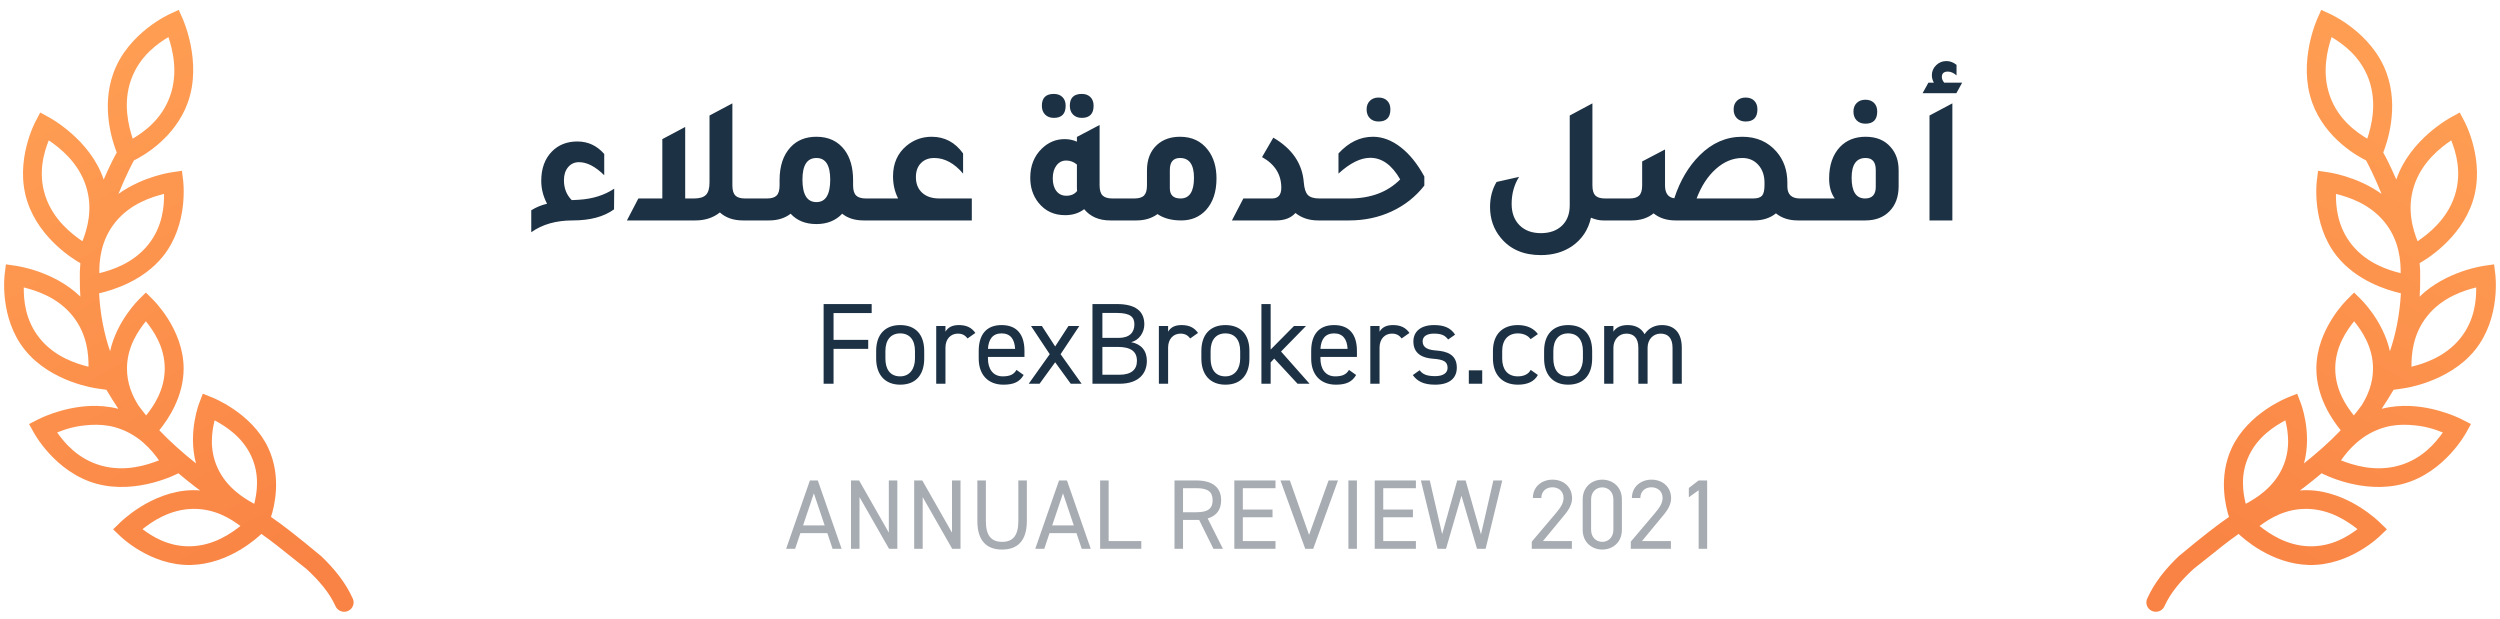
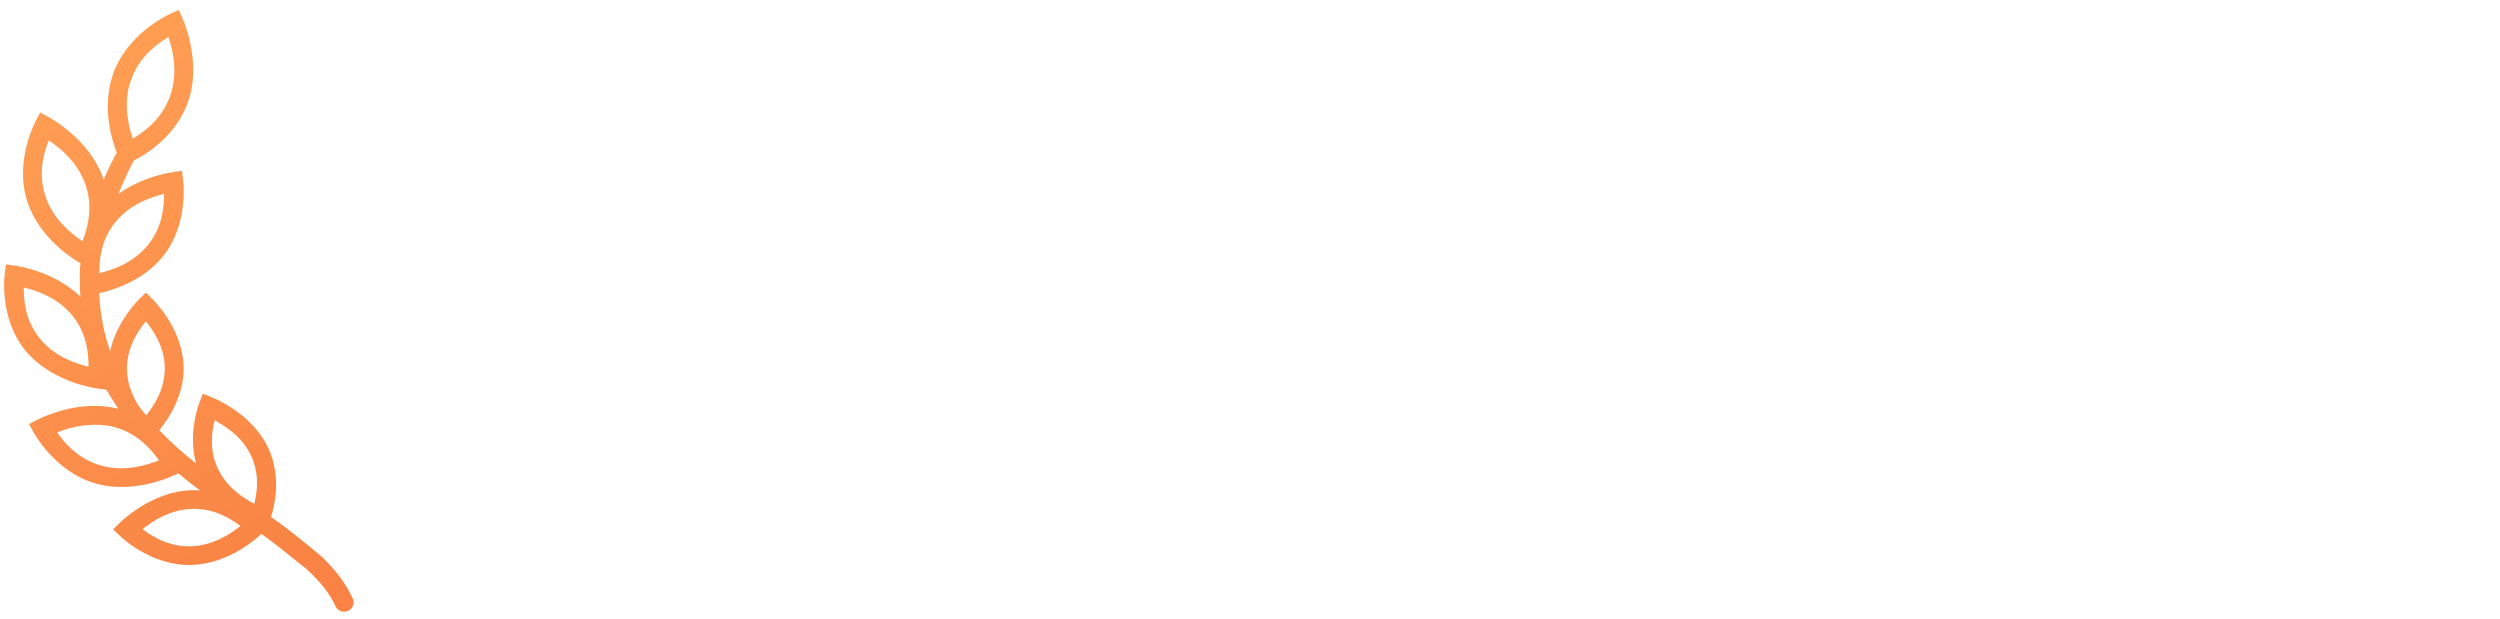
<svg xmlns="http://www.w3.org/2000/svg" width="303px" height="75px" viewBox="0 0 303 75" version="1.1">
  <title>MENA_Award_ForexBrokers.com_Annual_Review_303x75</title>
  <defs>
    <linearGradient x1="66.857%" y1="100%" x2="33.707%" y2="0%" id="linearGradient-1">
      <stop stop-color="#F98344" offset="0%" />
      <stop stop-color="#FF9F54" offset="100%" />
    </linearGradient>
    <linearGradient x1="66.857%" y1="100%" x2="33.928%" y2="0.668%" id="linearGradient-2">
      <stop stop-color="#F98344" offset="0%" />
      <stop stop-color="#FF9F54" offset="100%" />
    </linearGradient>
  </defs>
  <g id="MENA_Award_ForexBrokers.com_Annual_Review_303x75" stroke="none" stroke-width="1" fill="none" fill-rule="evenodd">
    <g id="Group-4" transform="translate(0.5, 1.196)" fill-rule="nonzero">
      <path d="M21.166,0 L20.102,0.492 C20.102,0.492 14.999,2.749 13.232,7.695 C11.74,11.872 13.154,16.035 13.65,17.29 C13.406,17.722 12.85,18.759 12.065,20.567 C10.427,15.648 5.402,13.003 5.402,13.003 L4.376,12.44 L3.833,13.47 C3.833,13.47 1.193,18.295 2.816,23.244 C4.311,27.806 8.561,30.316 9.242,30.697 C9.171,31.417 9.164,32.023 9.173,32.509 C9.166,33.384 9.194,34.074 9.238,34.752 C6.008,31.606 1.374,31.012 1.374,31.012 L0.214,30.843 L0.073,31.999 C0.073,31.999 -0.661,37.279 2.53,41.231 C5.721,45.183 11.236,45.879 11.236,45.879 L12.396,46.047 C12.849,46.805 13.333,47.592 13.845,48.352 C12.664,48.049 11.488,47.959 10.382,48.009 C6.869,48.168 4.063,49.663 4.063,49.663 L3.021,50.197 L3.585,51.215 C3.585,51.215 6.14,56.02 11.145,57.418 C16.123,58.808 21.066,56.192 21.119,56.164 C21.792,56.724 22.468,57.282 23.155,57.805 C23.353,57.956 23.551,58.095 23.75,58.244 C23.42,58.219 23.084,58.206 22.741,58.215 C17.8,58.345 14.048,62.145 14.048,62.145 L13.21,62.96 L14.055,63.768 C14.055,63.768 17.729,67.407 22.67,67.278 C27.266,67.157 30.702,63.973 31.178,63.514 C32.483,64.434 33.201,65.013 36.634,67.754 C38.215,69.205 39.451,70.684 40.166,72.276 C40.332,72.646 40.685,72.901 41.092,72.943 C41.498,72.986 41.897,72.81 42.138,72.483 C42.379,72.155 42.424,71.725 42.258,71.355 C41.404,69.454 40.076,67.786 38.454,66.233 C35.49,63.768 33.868,62.506 32.347,61.457 C32.739,60.242 33.666,56.636 32.011,53.095 C30.004,48.796 25.169,46.957 25.169,46.957 L24.083,46.519 L23.667,47.606 C23.667,47.606 22.233,51.182 23.256,54.969 C21.692,53.716 20.182,52.399 18.805,50.95 C19.91,49.599 21.756,46.859 21.756,43.472 C21.756,38.659 17.987,35.066 17.987,35.066 L17.178,34.262 L16.369,35.066 C16.369,35.066 13.666,37.654 12.841,41.373 C12.12,39.263 11.652,36.94 11.511,34.353 C13.237,33.959 16.87,32.824 19.236,29.894 C22.427,25.941 21.693,20.662 21.693,20.662 L21.552,19.506 L20.392,19.674 C20.392,19.674 16.891,20.122 13.854,22.305 C14.778,20.028 15.548,18.584 15.736,18.244 C16.593,17.826 20.681,15.656 22.268,11.216 C24.034,6.27 21.635,1.067 21.635,1.067 L21.166,0 Z M19.914,3.299 C20.39,4.749 21.15,7.543 20.108,10.461 C19.082,13.334 16.858,14.85 15.586,15.611 C15.11,14.162 14.349,11.368 15.392,8.45 C16.418,5.576 18.641,4.06 19.914,3.299 Z M5.411,15.813 C6.672,16.673 8.955,18.408 9.906,21.311 C10.843,24.169 10.026,26.678 9.488,28.042 C8.227,27.181 5.944,25.446 4.993,22.544 C4.056,19.686 4.873,17.177 5.411,15.813 Z M19.384,22.305 C19.394,23.744 19.252,26.241 17.448,28.476 C15.612,30.75 12.998,31.55 11.538,31.913 C11.527,30.475 11.67,27.975 13.476,25.739 C15.312,23.466 17.925,22.668 19.384,22.305 Z M2.382,33.642 C3.842,34.006 6.455,34.804 8.29,37.077 C10.096,39.313 10.239,41.812 10.228,43.25 C8.768,42.887 6.154,42.087 4.318,39.814 C2.514,37.579 2.372,35.081 2.382,33.642 Z M17.178,37.741 C18.061,38.839 19.467,40.82 19.467,43.472 C19.467,46.091 18.098,48.048 17.213,49.154 C16.889,48.757 16.574,48.35 16.27,47.934 C15.563,46.811 14.889,45.307 14.889,43.472 C14.889,40.82 16.294,38.839 17.178,37.741 Z M25.513,49.749 C26.778,50.429 28.836,51.695 29.935,54.048 C31.013,56.355 30.642,58.537 30.317,59.869 C29.052,59.19 26.995,57.924 25.896,55.571 C24.817,53.264 25.188,51.082 25.513,49.749 Z M10.512,50.301 C11.472,50.248 12.472,50.316 13.434,50.584 C16.302,51.385 17.928,53.407 18.771,54.599 C17.357,55.154 14.681,56.049 11.766,55.234 C8.898,54.433 7.272,52.412 6.428,51.22 C7.376,50.847 8.559,50.407 10.512,50.301 Z M22.802,60.482 C25.527,60.41 27.509,61.707 28.638,62.557 C27.485,63.466 25.383,64.94 22.61,65.013 C19.884,65.084 17.9,63.786 16.771,62.936 C17.923,62.028 20.027,60.556 22.802,60.482 Z" id="Shape" fill="url(#linearGradient-1)" />
-       <path d="M280.809,0 L279.745,0.492 C279.745,0.492 274.642,2.749 272.875,7.695 C271.383,11.872 272.797,16.035 273.293,17.29 C273.049,17.722 272.493,18.759 271.708,20.567 C270.07,15.648 265.045,13.003 265.045,13.003 L264.019,12.44 L263.476,13.47 C263.476,13.47 260.836,18.295 262.459,23.244 C263.954,27.806 268.204,30.316 268.885,30.697 C268.814,31.417 268.807,32.023 268.816,32.509 C268.809,33.384 268.837,34.074 268.881,34.752 C265.651,31.606 261.017,31.012 261.017,31.012 L259.857,30.843 L259.716,31.999 C259.716,31.999 258.982,37.279 262.172,41.231 C265.364,45.183 270.879,45.879 270.879,45.879 L272.039,46.047 C272.492,46.805 272.976,47.592 273.488,48.352 C272.307,48.049 271.131,47.959 270.025,48.009 C266.512,48.168 263.706,49.663 263.706,49.663 L262.664,50.197 L263.228,51.215 C263.228,51.215 265.783,56.02 270.788,57.418 C275.766,58.808 280.709,56.192 280.762,56.164 C281.435,56.724 282.111,57.282 282.798,57.805 C282.996,57.956 283.194,58.095 283.393,58.244 C283.063,58.219 282.727,58.206 282.384,58.215 C277.443,58.345 273.691,62.145 273.691,62.145 L272.853,62.96 L273.698,63.768 C273.698,63.768 277.372,67.407 282.313,67.278 C286.909,67.157 290.345,63.973 290.821,63.514 C292.126,64.434 292.844,65.013 296.277,67.754 C297.858,69.205 299.094,70.684 299.809,72.276 C299.975,72.646 300.328,72.901 300.735,72.943 C301.141,72.986 301.54,72.81 301.781,72.483 C302.022,72.155 302.067,71.725 301.901,71.355 C301.047,69.454 299.719,67.786 298.097,66.233 C295.133,63.768 293.511,62.506 291.99,61.457 C292.382,60.242 293.309,56.636 291.654,53.095 C289.647,48.796 284.812,46.957 284.812,46.957 L283.726,46.519 L283.31,47.606 C283.31,47.606 281.876,51.182 282.899,54.969 C281.335,53.716 279.825,52.399 278.448,50.95 C279.553,49.599 281.399,46.859 281.399,43.472 C281.399,38.659 277.63,35.066 277.63,35.066 L276.821,34.262 L276.011,35.066 C276.011,35.066 273.309,37.654 272.484,41.373 C271.763,39.263 271.295,36.94 271.154,34.353 C272.88,33.959 276.513,32.824 278.879,29.894 C282.07,25.941 281.336,20.662 281.336,20.662 L281.195,19.506 L280.035,19.674 C280.035,19.674 276.534,20.122 273.497,22.305 C274.421,20.028 275.191,18.584 275.379,18.244 C276.236,17.826 280.324,15.656 281.911,11.216 C283.677,6.27 281.278,1.067 281.278,1.067 L280.809,0 Z M279.557,3.299 C280.033,4.749 280.793,7.543 279.751,10.461 C278.725,13.334 276.501,14.85 275.229,15.611 C274.753,14.162 273.992,11.368 275.035,8.45 C276.061,5.576 278.284,4.06 279.557,3.299 Z M265.054,15.813 C266.315,16.673 268.598,18.408 269.549,21.311 C270.486,24.169 269.669,26.678 269.131,28.042 C267.87,27.181 265.587,25.446 264.636,22.544 C263.699,19.686 264.516,17.177 265.054,15.813 Z M279.027,22.305 C279.037,23.744 278.895,26.241 277.091,28.476 C275.255,30.75 272.641,31.55 271.181,31.913 C271.17,30.475 271.313,27.975 273.119,25.739 C274.955,23.466 277.567,22.668 279.027,22.305 Z M262.025,33.642 C263.485,34.006 266.098,34.804 267.933,37.077 C269.739,39.313 269.882,41.812 269.871,43.25 C268.411,42.887 265.797,42.087 263.961,39.814 C262.157,37.579 262.015,35.081 262.025,33.642 Z M276.821,37.741 C277.704,38.839 279.11,40.82 279.11,43.472 C279.11,46.091 277.741,48.048 276.856,49.154 C276.532,48.757 276.217,48.35 275.913,47.934 C275.206,46.811 274.532,45.307 274.532,43.472 C274.532,40.82 275.937,38.839 276.821,37.741 Z M285.156,49.749 C286.421,50.429 288.479,51.695 289.578,54.048 C290.656,56.355 290.285,58.537 289.96,59.869 C288.695,59.19 286.638,57.924 285.539,55.571 C284.46,53.264 284.831,51.082 285.156,49.749 Z M270.155,50.301 C271.115,50.248 272.115,50.316 273.076,50.584 C275.945,51.385 277.571,53.407 278.414,54.599 C277,55.154 274.324,56.049 271.409,55.234 C268.541,54.433 266.915,52.412 266.071,51.22 C267.019,50.847 268.202,50.407 270.155,50.301 Z M282.445,60.482 C285.17,60.41 287.152,61.707 288.281,62.557 C287.128,63.466 285.026,64.94 282.253,65.013 C279.527,65.084 277.543,63.786 276.414,62.936 C277.566,62.028 279.67,60.556 282.445,60.482 Z" id="Shape" fill="url(#linearGradient-2)" transform="translate(280.821, 36.475) scale(-1, 1) translate(-280.821, -36.475) " />
      <g id="Group" transform="translate(30.613, 6.76)">
-         <path d="M65.259,58.555 L65.895,56.659 L69.159,56.659 L69.795,58.555 L70.887,58.555 L68.007,50.275 L67.047,50.275 L64.167,58.555 L65.259,58.555 Z M68.835,55.723 L66.219,55.723 L67.527,51.835 L68.835,55.723 Z M73.06,58.555 L73.06,52.291 L76.636,58.555 L77.644,58.555 L77.644,50.275 L76.612,50.275 L76.612,56.599 L73.012,50.275 L72.028,50.275 L72.028,58.555 L73.06,58.555 Z M80.717,58.555 L80.717,52.291 L84.293,58.555 L85.301,58.555 L85.301,50.275 L84.269,50.275 L84.269,56.599 L80.669,50.275 L79.685,50.275 L79.685,58.555 L80.717,58.555 Z M90.342,58.651 C92.178,58.651 93.342,57.631 93.342,55.183 L93.342,50.275 L92.31,50.275 L92.31,55.195 C92.31,57.007 91.614,57.715 90.342,57.715 C89.07,57.715 88.374,57.007 88.374,55.195 L88.374,50.275 L87.342,50.275 L87.342,55.195 C87.342,57.631 88.506,58.651 90.342,58.651 Z M95.454,58.555 L96.09,56.659 L99.354,56.659 L99.99,58.555 L101.082,58.555 L98.202,50.275 L97.242,50.275 L94.362,58.555 L95.454,58.555 Z M99.03,55.723 L96.414,55.723 L97.722,51.835 L99.03,55.723 Z M107.215,58.555 L107.215,57.619 L103.255,57.619 L103.255,50.275 L102.223,50.275 L102.223,58.555 L107.215,58.555 Z M112.269,58.555 L112.269,55.063 L114.225,55.063 L115.953,58.555 L117.105,58.555 L115.257,54.883 C116.313,54.571 116.889,53.839 116.889,52.675 C116.889,51.067 115.785,50.275 113.877,50.275 L111.237,50.275 L111.237,58.555 L112.269,58.555 Z M113.877,54.127 L112.269,54.127 L112.269,51.211 L113.877,51.211 C115.281,51.211 115.857,51.643 115.857,52.675 C115.857,53.695 115.281,54.127 113.877,54.127 Z M123.478,58.555 L123.478,57.619 L119.518,57.619 L119.518,54.739 L123.118,54.739 L123.118,53.803 L119.518,53.803 L119.518,51.211 L123.478,51.211 L123.478,50.275 L118.486,50.275 L118.486,58.555 L123.478,58.555 Z M128.051,58.555 L131.051,50.275 L129.911,50.275 L127.547,56.875 L125.219,50.275 L124.079,50.275 L127.079,58.555 L128.051,58.555 Z M133.344,58.555 L133.344,50.275 L132.312,50.275 L132.312,58.555 L133.344,58.555 Z M140.496,58.555 L140.496,57.619 L136.536,57.619 L136.536,54.739 L140.136,54.739 L140.136,53.803 L136.536,53.803 L136.536,51.211 L140.496,51.211 L140.496,50.275 L135.504,50.275 L135.504,58.555 L140.496,58.555 Z M144.145,58.555 L146.017,52.123 L147.901,58.555 L148.945,58.555 L150.961,50.275 L149.881,50.275 L148.381,56.815 L146.521,50.275 L145.501,50.275 L143.677,56.779 L142.177,50.275 L141.097,50.275 L143.113,58.555 L144.145,58.555 Z M159.399,58.555 L159.399,57.619 L155.895,57.619 L158.175,54.859 C158.703,54.223 159.423,53.431 159.423,52.447 C159.423,51.031 158.367,50.179 157.047,50.179 C155.751,50.179 154.671,51.031 154.671,52.399 L155.691,52.399 C155.715,51.547 156.303,51.103 157.047,51.103 C157.731,51.103 158.391,51.535 158.391,52.399 C158.391,53.023 158.019,53.587 157.455,54.247 L154.539,57.691 L154.539,58.555 L159.399,58.555 Z M163.084,58.651 C164.332,58.651 165.46,57.787 165.46,56.263 L165.46,52.567 C165.46,51.043 164.332,50.179 163.084,50.179 C161.836,50.179 160.708,51.043 160.708,52.579 L160.708,56.251 C160.708,57.787 161.836,58.651 163.084,58.651 Z M163.084,57.715 C162.328,57.715 161.728,57.151 161.728,56.263 L161.728,52.567 C161.728,51.679 162.328,51.115 163.084,51.115 C163.828,51.115 164.428,51.679 164.428,52.567 L164.428,56.263 C164.428,57.151 163.828,57.715 163.084,57.715 Z M171.401,58.555 L171.401,57.619 L167.897,57.619 L170.177,54.859 C170.705,54.223 171.425,53.431 171.425,52.447 C171.425,51.031 170.369,50.179 169.049,50.179 C167.753,50.179 166.673,51.031 166.673,52.399 L167.693,52.399 C167.717,51.547 168.305,51.103 169.049,51.103 C169.733,51.103 170.393,51.535 170.393,52.399 C170.393,53.023 170.021,53.587 169.457,54.247 L166.541,57.691 L166.541,58.555 L171.401,58.555 Z M175.794,58.555 L175.794,50.275 L174.762,50.275 L173.574,51.187 L173.574,52.315 L174.762,51.463 L174.762,58.555 L175.794,58.555 Z" id="ANNUALREVIEW2021" fill="#A7ACB3" />
-         <path d="M69.914,38.555 L69.914,34.327 L74.114,34.327 L74.114,33.235 L69.914,33.235 L69.914,29.987 L74.534,29.987 L74.534,28.895 L68.71,28.895 L68.71,38.555 L69.914,38.555 Z M77.99,38.667 C80.006,38.667 80.902,37.323 80.902,35.503 L80.902,34.579 C80.902,32.577 79.838,31.443 77.99,31.443 C76.156,31.443 75.078,32.591 75.078,34.579 L75.078,35.503 C75.078,37.435 76.128,38.667 77.99,38.667 Z M77.99,37.659 C76.702,37.659 76.198,36.707 76.198,35.503 L76.198,34.579 C76.198,33.263 76.842,32.451 77.99,32.451 C79.138,32.451 79.782,33.249 79.782,34.579 L79.782,35.503 C79.782,36.693 79.18,37.659 77.99,37.659 Z M83.476,38.555 L83.476,34.173 C83.476,33.123 84.12,32.479 84.974,32.479 C85.492,32.479 85.856,32.661 86.15,33.067 L87.102,32.395 C86.654,31.765 86.052,31.443 85.1,31.443 C84.246,31.443 83.77,31.751 83.476,32.241 L83.476,31.555 L82.356,31.555 L82.356,38.555 L83.476,38.555 Z M90.503,38.667 C91.721,38.667 92.463,38.345 92.953,37.491 L92.085,36.875 C91.791,37.393 91.329,37.659 90.419,37.659 C89.201,37.659 88.627,36.707 88.627,35.503 L88.627,35.307 L93.051,35.307 L93.051,34.579 C93.051,32.577 92.127,31.443 90.279,31.443 C88.445,31.443 87.507,32.591 87.507,34.579 L87.507,35.503 C87.507,37.449 88.627,38.667 90.503,38.667 Z M91.917,34.327 L88.627,34.327 C88.697,33.165 89.201,32.451 90.279,32.451 C91.343,32.451 91.861,33.151 91.917,34.327 Z M94.883,38.555 L96.773,35.951 L98.663,38.555 L99.979,38.555 L97.431,34.971 L99.699,31.555 L98.383,31.555 L96.773,34.033 L95.163,31.555 L93.847,31.555 L96.115,34.971 L93.567,38.555 L94.883,38.555 Z M104.555,38.555 C107.033,38.555 107.887,37.183 107.887,35.783 C107.887,34.551 107.201,33.739 105.983,33.515 C106.921,33.291 107.579,32.367 107.579,31.359 C107.579,29.749 106.501,28.895 104.247,28.895 L101.293,28.895 L101.293,38.555 L104.555,38.555 Z M104.457,32.997 L102.497,32.997 L102.497,29.973 L104.247,29.973 C105.941,29.973 106.375,30.505 106.375,31.359 C106.375,32.311 105.815,32.997 104.457,32.997 Z M104.555,37.463 L102.497,37.463 L102.497,34.089 L104.331,34.089 C105.927,34.089 106.683,34.621 106.683,35.783 C106.683,36.833 106.011,37.463 104.555,37.463 Z M110.462,38.555 L110.462,34.173 C110.462,33.123 111.106,32.479 111.96,32.479 C112.478,32.479 112.842,32.661 113.136,33.067 L114.088,32.395 C113.64,31.765 113.038,31.443 112.086,31.443 C111.232,31.443 110.756,31.751 110.462,32.241 L110.462,31.555 L109.342,31.555 L109.342,38.555 L110.462,38.555 Z M117.404,38.667 C119.42,38.667 120.316,37.323 120.316,35.503 L120.316,34.579 C120.316,32.577 119.252,31.443 117.404,31.443 C115.57,31.443 114.492,32.591 114.492,34.579 L114.492,35.503 C114.492,37.435 115.542,38.667 117.404,38.667 Z M117.404,37.659 C116.116,37.659 115.612,36.707 115.612,35.503 L115.612,34.579 C115.612,33.263 116.256,32.451 117.404,32.451 C118.552,32.451 119.196,33.249 119.196,34.579 L119.196,35.503 C119.196,36.693 118.594,37.659 117.404,37.659 Z M122.89,38.555 L122.89,35.965 L123.324,35.503 L126.152,38.555 L127.608,38.555 L124.15,34.649 L127.174,31.555 L125.718,31.555 L122.89,34.411 L122.89,28.895 L121.77,28.895 L121.77,38.555 L122.89,38.555 Z M130.799,38.667 C132.017,38.667 132.759,38.345 133.249,37.491 L132.381,36.875 C132.087,37.393 131.625,37.659 130.715,37.659 C129.497,37.659 128.923,36.707 128.923,35.503 L128.923,35.307 L133.347,35.307 L133.347,34.579 C133.347,32.577 132.423,31.443 130.575,31.443 C128.741,31.443 127.803,32.591 127.803,34.579 L127.803,35.503 C127.803,37.449 128.923,38.667 130.799,38.667 Z M132.213,34.327 L128.923,34.327 C128.993,33.165 129.497,32.451 130.575,32.451 C131.639,32.451 132.157,33.151 132.213,34.327 Z M136.089,38.555 L136.089,34.173 C136.089,33.123 136.733,32.479 137.587,32.479 C138.105,32.479 138.469,32.661 138.763,33.067 L139.715,32.395 C139.267,31.765 138.665,31.443 137.713,31.443 C136.859,31.443 136.383,31.751 136.089,32.241 L136.089,31.555 L134.969,31.555 L134.969,38.555 L136.089,38.555 Z M142.821,38.667 C144.627,38.667 145.453,37.827 145.453,36.609 C145.453,34.999 144.249,34.621 142.933,34.523 C142.009,34.453 141.309,34.215 141.309,33.417 C141.309,32.801 141.841,32.479 142.667,32.479 C143.633,32.479 144.025,32.703 144.403,33.193 L145.243,32.605 C144.697,31.737 143.829,31.443 142.695,31.443 C141.029,31.443 140.189,32.269 140.189,33.431 C140.189,34.957 141.351,35.433 142.527,35.517 C143.885,35.615 144.333,35.881 144.333,36.637 C144.333,37.267 143.773,37.631 142.835,37.631 C141.827,37.631 141.323,37.421 140.945,36.917 L140.119,37.505 C140.651,38.233 141.393,38.667 142.821,38.667 Z M148.532,38.555 L148.532,36.931 L146.908,36.931 L146.908,38.555 L148.532,38.555 Z M152.856,38.667 C153.99,38.667 154.844,38.303 155.278,37.491 L154.41,36.875 C154.116,37.435 153.514,37.659 152.856,37.659 C151.512,37.659 150.952,36.707 150.952,35.503 L150.952,34.579 C150.952,33.263 151.652,32.451 152.856,32.451 C153.5,32.451 154.088,32.703 154.396,33.151 L155.278,32.535 C154.774,31.821 153.906,31.443 152.856,31.443 C150.966,31.443 149.832,32.591 149.832,34.579 L149.832,35.503 C149.832,37.435 150.938,38.667 152.856,38.667 Z M158.944,38.667 C160.96,38.667 161.856,37.323 161.856,35.503 L161.856,34.579 C161.856,32.577 160.792,31.443 158.944,31.443 C157.11,31.443 156.032,32.591 156.032,34.579 L156.032,35.503 C156.032,37.435 157.082,38.667 158.944,38.667 Z M158.944,37.659 C157.656,37.659 157.152,36.707 157.152,35.503 L157.152,34.579 C157.152,33.263 157.796,32.451 158.944,32.451 C160.092,32.451 160.736,33.249 160.736,34.579 L160.736,35.503 C160.736,36.693 160.134,37.659 158.944,37.659 Z M164.431,38.555 L164.431,34.187 C164.431,33.221 165.089,32.479 165.999,32.479 C166.825,32.479 167.455,32.927 167.455,34.201 L167.455,38.555 L168.575,38.555 L168.575,34.187 C168.575,33.193 169.247,32.479 170.143,32.479 C170.969,32.479 171.599,32.927 171.599,34.201 L171.599,38.555 L172.719,38.555 L172.719,34.187 C172.719,32.367 171.809,31.443 170.311,31.443 C169.457,31.443 168.687,31.807 168.211,32.549 C167.819,31.821 167.105,31.443 166.167,31.443 C165.271,31.443 164.739,31.765 164.431,32.241 L164.431,31.555 L163.311,31.555 L163.311,38.555 L164.431,38.555 Z" id="ForexBrokers.com" fill="#1D3144" />
-         <path d="M205.998,3.339 L206.702,2.063 L204.524,2.063 C204.333,1.829 204.238,1.601 204.238,1.381 C204.238,0.941 204.48,0.721 204.964,0.721 C205.316,0.721 205.668,0.875 206.02,1.183 L206.02,1.183 L206.02,-0.093 C205.639,-0.401 205.228,-0.555 204.788,-0.555 C204.304,-0.555 203.89,-0.386 203.545,-0.049 C203.2,0.289 203.028,0.692 203.028,1.161 C203.028,1.469 203.109,1.77 203.27,2.063 L203.27,2.063 L202.61,2.063 L201.906,3.339 L205.998,3.339 Z M205.514,18.761 L205.514,4.571 L202.742,6.045 L202.742,18.761 L205.514,18.761 Z M194.976,7.035 C195.929,7.035 196.406,6.544 196.406,5.561 C196.406,5.121 196.278,4.773 196.021,4.516 C195.764,4.26 195.416,4.131 194.976,4.131 C194.536,4.131 194.184,4.263 193.92,4.527 C193.656,4.791 193.524,5.136 193.524,5.561 C193.524,6.016 193.656,6.375 193.92,6.639 C194.184,6.903 194.536,7.035 194.976,7.035 Z M194.954,18.761 C196.186,18.761 197.161,18.395 197.88,17.661 C198.613,16.928 198.987,15.931 199.002,14.669 L199.002,14.669 L199.002,12.689 C199.002,11.531 198.679,10.592 198.034,9.873 C197.315,9.037 196.303,8.619 194.998,8.619 C193.722,8.619 192.688,9.03 191.896,9.851 C191.016,10.79 190.576,12.066 190.576,13.679 C190.576,14.662 190.803,15.469 191.258,16.099 L191.258,16.099 L187.716,16.099 L187.716,18.761 L194.954,18.761 Z M194.932,16.099 C193.847,16.099 193.304,15.263 193.304,13.591 C193.304,11.993 193.869,11.193 194.998,11.193 C195.819,11.193 196.23,11.677 196.23,12.645 L196.23,12.645 L196.23,14.691 C196.23,15.63 195.797,16.099 194.932,16.099 Z M180.456,6.771 C181.409,6.771 181.886,6.28 181.886,5.297 C181.886,4.857 181.758,4.509 181.501,4.252 C181.244,3.996 180.896,3.867 180.456,3.867 C180.016,3.867 179.664,3.999 179.4,4.263 C179.136,4.527 179.004,4.872 179.004,5.297 C179.004,5.752 179.136,6.111 179.4,6.375 C179.664,6.639 180.016,6.771 180.456,6.771 Z M166.64,18.761 C167.711,18.761 168.598,18.475 169.302,17.903 C170.006,18.475 170.893,18.761 171.964,18.761 L171.964,18.761 L181.468,18.761 C182.539,18.761 183.426,18.475 184.13,17.903 C184.834,18.475 185.721,18.761 186.792,18.761 L186.792,18.761 L189.036,18.761 L189.036,16.099 L187.056,16.099 C186.029,16.099 185.516,15.615 185.516,14.647 L185.516,14.647 L185.516,14.185 C185.516,12.689 185.076,11.435 184.196,10.423 C183.155,9.221 181.769,8.619 180.038,8.619 C178.102,8.619 176.386,9.367 174.89,10.863 C173.541,12.198 172.514,13.936 171.81,16.077 C171.062,15.975 170.688,15.454 170.688,14.515 L170.688,14.515 L170.688,10.159 L167.916,11.611 L167.916,14.515 C167.916,15.087 167.799,15.494 167.564,15.736 C167.329,15.978 166.933,16.099 166.376,16.099 L166.376,16.099 L164.396,16.099 L164.396,18.761 L166.64,18.761 Z M181.358,16.099 L174.516,16.099 C175.088,14.589 175.869,13.393 176.859,12.513 C177.849,11.633 178.916,11.193 180.06,11.193 C180.852,11.193 181.497,11.472 181.996,12.029 C182.495,12.587 182.744,13.305 182.744,14.185 L182.744,14.185 L182.744,14.493 C182.744,15.109 182.645,15.531 182.447,15.758 C182.249,15.986 181.886,16.099 181.358,16.099 L181.358,16.099 Z M155.64,22.963 C157.107,22.963 158.375,22.597 159.446,21.863 C160.634,21.027 161.389,19.883 161.712,18.431 C162.24,18.651 162.724,18.761 163.164,18.761 L163.164,18.761 L165.716,18.761 L165.716,16.099 L163.428,16.099 C162.871,16.099 162.475,15.978 162.24,15.736 C162.005,15.494 161.888,15.087 161.888,14.515 L161.888,14.515 L161.888,4.571 L159.138,6.045 L159.138,16.935 C159.138,17.977 158.823,18.798 158.192,19.399 C157.561,20.001 156.711,20.301 155.64,20.301 C154.555,20.301 153.693,19.982 153.055,19.344 C152.417,18.706 152.098,17.845 152.098,16.759 C152.098,15.527 152.399,14.435 153,13.481 L153,13.481 L150.272,14.097 C149.744,14.977 149.48,15.989 149.48,17.133 C149.48,18.585 149.92,19.839 150.8,20.895 C151.944,22.274 153.557,22.963 155.64,22.963 Z M135.972,6.771 C136.925,6.771 137.402,6.28 137.402,5.297 C137.402,4.857 137.274,4.509 137.017,4.252 C136.76,3.996 136.412,3.867 135.972,3.867 C135.532,3.867 135.18,3.999 134.916,4.263 C134.652,4.527 134.52,4.872 134.52,5.297 C134.52,5.752 134.652,6.111 134.916,6.375 C135.18,6.639 135.532,6.771 135.972,6.771 Z M132.408,18.761 C134.271,18.761 135.99,18.395 137.567,17.661 C139.144,16.928 140.46,15.887 141.516,14.537 L141.516,14.537 L141.516,13.437 C140.68,11.897 139.719,10.709 138.634,9.873 C137.549,9.037 136.434,8.619 135.29,8.619 C133.735,8.619 132.342,9.294 131.11,10.643 L131.11,10.643 L131.11,13.085 C132.503,11.809 133.787,11.171 134.96,11.171 C136.383,11.171 137.593,12.044 138.59,13.789 C137.065,15.329 135.011,16.099 132.43,16.099 L132.43,16.099 L129.152,16.099 L129.152,18.761 L132.408,18.761 Z M123.564,18.761 C124.576,18.761 125.353,18.461 125.896,17.859 C126.644,18.461 127.561,18.761 128.646,18.761 L128.646,18.761 L130.472,18.761 L130.472,16.099 L128.8,16.099 C128.14,16.099 127.674,15.96 127.403,15.681 C127.132,15.403 126.967,14.897 126.908,14.163 C126.732,11.875 125.5,10.064 123.212,8.729 L123.212,8.729 L121.848,11.083 C123.403,11.949 124.18,13.188 124.18,14.801 C124.18,15.667 123.806,16.099 123.058,16.099 L123.058,16.099 L119.582,16.099 L118.196,18.761 L123.564,18.761 Z M106.624,18.761 C107.621,18.761 108.472,18.505 109.176,17.991 C109.924,18.505 110.885,18.761 112.058,18.761 C113.261,18.761 114.251,18.351 115.028,17.529 C115.893,16.591 116.326,15.307 116.326,13.679 C116.326,12.271 115.981,11.12 115.292,10.225 C114.485,9.155 113.356,8.619 111.904,8.619 C110.775,8.619 109.851,8.942 109.132,9.587 C108.311,10.335 107.9,11.369 107.9,12.689 L107.9,12.689 L107.9,14.515 C107.9,15.087 107.783,15.494 107.548,15.736 C107.313,15.978 106.917,16.099 106.36,16.099 L106.36,16.099 L104.38,16.099 L104.38,18.761 L106.624,18.761 Z M111.97,16.099 C111.105,16.099 110.672,15.689 110.672,14.867 L110.672,14.867 L110.672,12.645 C110.672,11.677 111.083,11.193 111.904,11.193 C113.033,11.193 113.598,11.993 113.598,13.591 C113.598,15.263 113.055,16.099 111.97,16.099 Z M96.614,6.331 C97.567,6.331 98.044,5.84 98.044,4.857 C98.044,4.417 97.916,4.069 97.659,3.812 C97.402,3.556 97.054,3.427 96.614,3.427 C95.646,3.427 95.162,3.904 95.162,4.857 C95.162,5.312 95.294,5.671 95.558,5.935 C95.822,6.199 96.174,6.331 96.614,6.331 Z M100.002,6.331 C100.955,6.331 101.432,5.84 101.432,4.857 C101.432,4.417 101.304,4.069 101.047,3.812 C100.79,3.556 100.442,3.427 100.002,3.427 C99.034,3.427 98.55,3.904 98.55,4.857 C98.55,5.312 98.682,5.671 98.946,5.935 C99.21,6.199 99.562,6.331 100.002,6.331 Z M105.7,18.761 L105.7,16.099 L103.72,16.099 C103.163,16.099 102.763,15.978 102.521,15.736 C102.279,15.494 102.158,15.087 102.158,14.515 L102.158,14.515 L102.158,7.189 L99.408,8.641 L99.408,9.213 C98.953,9.008 98.455,8.905 97.912,8.905 C96.871,8.905 95.954,9.287 95.162,10.049 C94.223,10.959 93.754,12.139 93.754,13.591 C93.754,14.765 94.084,15.769 94.744,16.605 C95.551,17.617 96.629,18.123 97.978,18.123 C98.887,18.123 99.657,17.881 100.288,17.397 C101.036,18.307 102.092,18.761 103.456,18.761 L103.456,18.761 L105.7,18.761 Z M98.132,15.769 C97.619,15.769 97.215,15.579 96.922,15.197 C96.629,14.816 96.482,14.303 96.482,13.657 C96.482,13.012 96.632,12.491 96.933,12.095 C97.234,11.699 97.626,11.501 98.11,11.501 C98.594,11.501 99.027,11.663 99.408,11.985 L99.408,11.985 L99.409,14.789 C99.411,14.967 99.418,15.103 99.43,15.197 C99.122,15.579 98.689,15.769 98.132,15.769 Z M86.67,18.761 L86.67,16.099 L82.732,16.099 C81.852,16.099 81.159,15.868 80.653,15.406 C80.147,14.944 79.894,14.31 79.894,13.503 C79.894,12.799 80.096,12.238 80.499,11.82 C80.902,11.402 81.441,11.193 82.116,11.193 C83.377,11.193 84.543,11.824 85.614,13.085 L85.614,13.085 L85.614,10.643 C84.646,9.294 83.377,8.619 81.808,8.619 C80.649,8.619 79.63,8.986 78.75,9.719 C77.665,10.629 77.122,11.861 77.122,13.415 C77.122,14.398 77.327,15.293 77.738,16.099 L77.738,16.099 L74.482,16.099 L74.482,18.761 L86.67,18.761 Z M67.838,19.201 C69.129,19.201 70.17,18.783 70.962,17.947 C71.637,18.49 72.502,18.761 73.558,18.761 L73.558,18.761 L75.802,18.761 L75.802,16.099 L73.844,16.099 C73.287,16.099 72.887,15.978 72.645,15.736 C72.403,15.494 72.282,15.087 72.282,14.515 L72.282,14.515 L72.282,13.877 C72.282,12.381 71.945,11.171 71.27,10.247 C70.463,9.162 69.319,8.619 67.838,8.619 C66.533,8.619 65.491,9.037 64.714,9.873 C63.819,10.827 63.372,12.161 63.372,13.877 L63.372,13.877 L63.372,14.515 C63.372,15.087 63.255,15.494 63.02,15.736 C62.785,15.978 62.389,16.099 61.832,16.099 L61.832,16.099 L59.852,16.099 L59.852,18.761 L62.096,18.761 C63.137,18.761 64.01,18.49 64.714,17.947 C65.477,18.783 66.518,19.201 67.838,19.201 Z M67.838,16.539 C66.709,16.539 66.144,15.63 66.144,13.811 C66.144,12.066 66.709,11.193 67.838,11.193 C68.953,11.193 69.51,12.066 69.51,13.811 C69.51,15.63 68.953,16.539 67.838,16.539 Z M53.164,18.761 C54.337,18.761 55.327,18.439 56.134,17.793 C56.853,18.439 57.784,18.761 58.928,18.761 L58.928,18.761 L61.172,18.761 L61.172,16.099 L59.192,16.099 C58.635,16.099 58.239,15.978 58.004,15.736 C57.769,15.494 57.652,15.087 57.652,14.515 L57.652,14.515 L57.652,4.571 L54.88,6.045 L54.88,14.163 C54.88,14.867 54.737,15.366 54.451,15.659 C54.165,15.953 53.685,16.099 53.01,16.099 L53.01,16.099 L51.932,16.099 L51.932,7.431 L49.16,8.905 L49.16,16.099 L46.256,16.099 L44.87,18.761 L53.164,18.761 Z M33.276,20.191 C34.611,19.238 36.283,18.761 38.292,18.761 C40.404,18.761 42.076,18.314 43.308,17.419 L43.308,17.419 L43.33,14.911 C42.142,15.703 40.719,16.151 39.062,16.253 C38.959,16.268 38.827,16.275 38.666,16.275 C38.446,16.29 38.285,16.297 38.182,16.297 C37.551,15.667 37.236,14.86 37.236,13.877 C37.236,13.232 37.405,12.708 37.742,12.304 C38.079,11.901 38.519,11.699 39.062,11.699 C40.03,11.699 41.049,12.227 42.12,13.283 L42.12,13.283 L42.12,10.709 C41.24,9.697 40.155,9.191 38.864,9.191 C37.603,9.191 36.576,9.595 35.784,10.401 C34.919,11.281 34.486,12.469 34.486,13.965 C34.486,14.919 34.721,15.843 35.19,16.737 C34.501,16.899 33.863,17.163 33.276,17.529 L33.276,17.529 L33.276,20.191 Z" id="أفضلخدمةعملاء" fill="#1D3144" />
-       </g>
+         </g>
    </g>
  </g>
</svg>